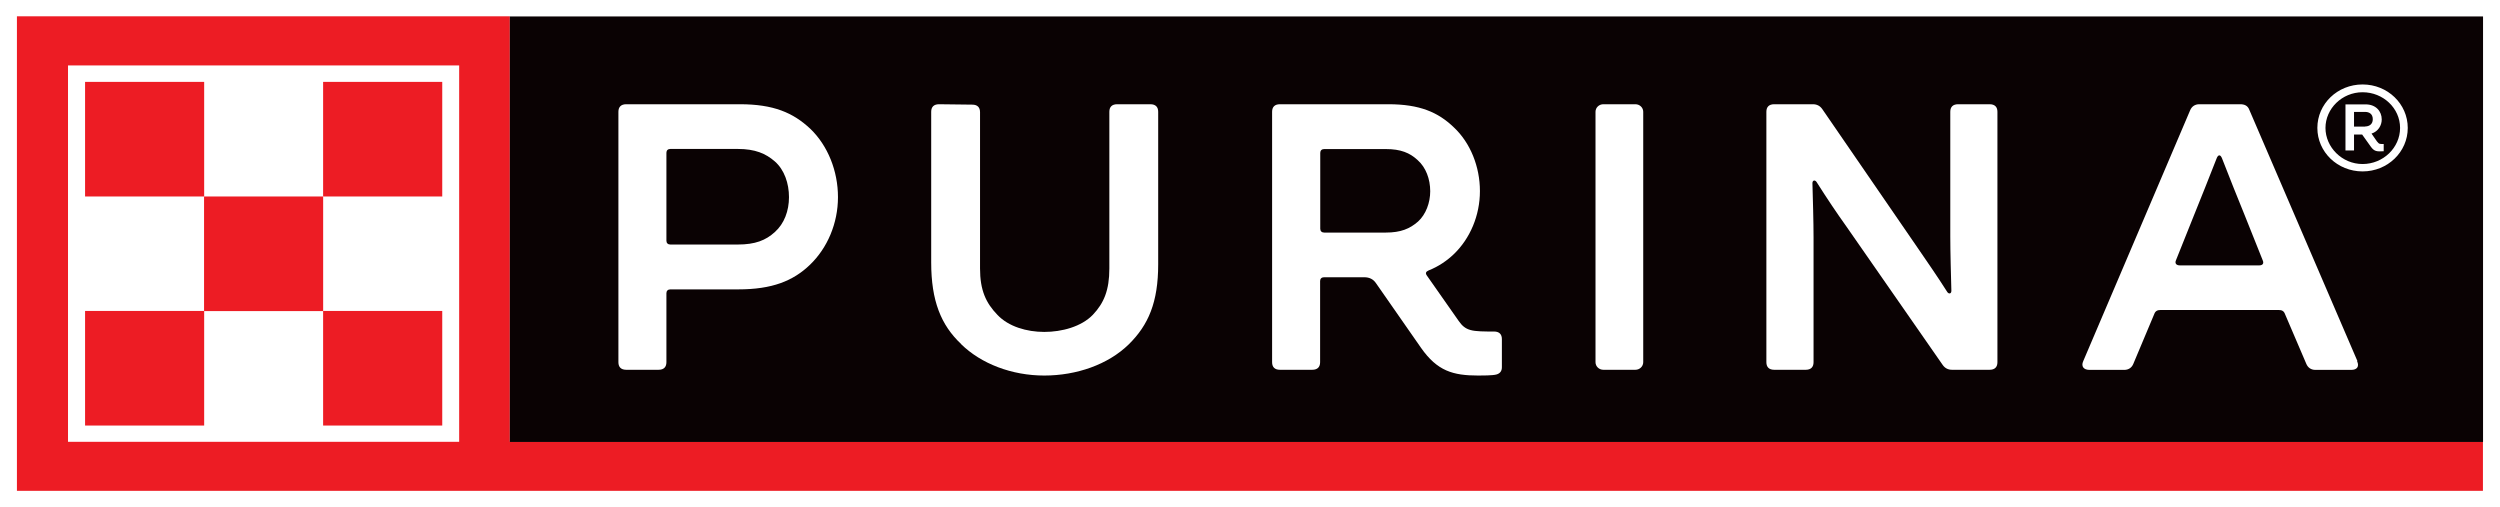
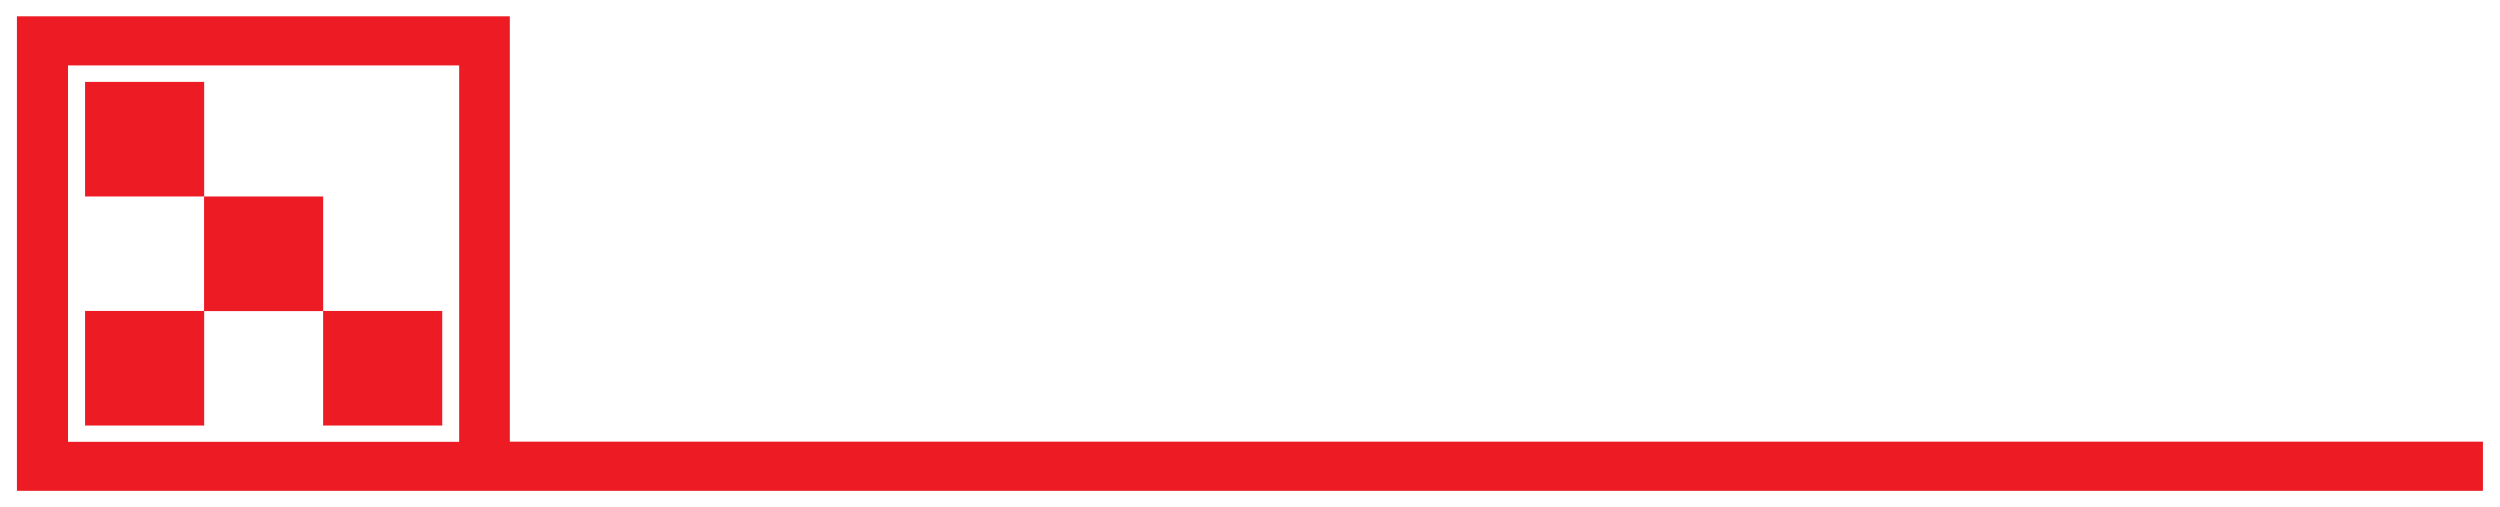
<svg xmlns="http://www.w3.org/2000/svg" width="69" height="14" viewBox="0 0 69 14" fill="none">
-   <path d="M69 0H0V14H69V0Z" fill="white" />
  <path d="M14.071 12.194V0.45H0.467V13.547H68.529V12.19H14.071V12.194ZM12.673 12.194H1.877V1.806H12.673V12.194Z" fill="#ED1C24" />
  <path d="M5.635 2.26H2.348V5.423H5.635V2.26Z" fill="#ED1C24" />
  <path d="M5.635 8.582H2.348V11.745H5.635V8.582Z" fill="#ED1C24" />
  <path d="M8.919 5.423H5.632V8.586H8.919V5.423Z" fill="#ED1C24" />
-   <path d="M12.206 2.26H8.918V5.423H12.206V2.26Z" fill="#ED1C24" />
  <path d="M12.206 8.582H8.918V11.745H12.206V8.582Z" fill="#ED1C24" />
-   <path d="M68.532 0.454H14.071V12.198H68.532V0.454Z" fill="#0A0203" />
+   <path d="M68.532 0.454H14.071H68.532V0.454Z" fill="#0A0203" />
  <path d="M48.752 3.085C48.752 2.947 48.829 2.877 48.968 2.877H50.035C50.143 2.877 50.231 2.918 50.297 3.014L52.931 6.846C53.182 7.214 53.453 7.6 53.739 8.05C53.781 8.124 53.858 8.113 53.858 8.028C53.847 7.597 53.828 6.961 53.828 6.53V3.085C53.828 2.947 53.905 2.877 54.044 2.877H54.913C55.056 2.877 55.129 2.951 55.129 3.085V9.997C55.129 10.135 55.052 10.206 54.913 10.206H53.878C53.77 10.206 53.681 10.165 53.615 10.068L50.95 6.236C50.687 5.868 50.428 5.482 50.143 5.032C50.1 4.958 50.023 4.969 50.023 5.055C50.035 5.486 50.054 6.121 50.054 6.552V9.997C50.054 10.135 49.977 10.206 49.838 10.206H48.968C48.826 10.206 48.752 10.131 48.752 9.997V3.085Z" fill="white" />
-   <path d="M45.137 2.877H44.252C44.133 2.877 44.036 2.97 44.036 3.085V9.997C44.036 10.112 44.133 10.206 44.252 10.206H45.137C45.256 10.206 45.353 10.112 45.353 9.997V3.085C45.353 2.97 45.256 2.877 45.137 2.877Z" fill="white" />
-   <path d="M41.24 9.15C40.969 9.15 40.73 9.15 40.587 9.109C40.436 9.068 40.347 8.983 40.259 8.857L39.378 7.6C39.336 7.537 39.355 7.496 39.432 7.463C39.695 7.359 39.934 7.199 40.127 7.013C40.575 6.582 40.846 5.947 40.846 5.274C40.846 4.601 40.583 3.943 40.127 3.516C39.691 3.096 39.181 2.877 38.32 2.877H35.326C35.183 2.877 35.11 2.951 35.11 3.085V9.997C35.11 10.135 35.187 10.206 35.326 10.206H36.218C36.361 10.206 36.435 10.131 36.435 9.997V7.756C36.435 7.693 36.477 7.652 36.543 7.652H37.651C37.794 7.652 37.903 7.704 37.98 7.82L39.22 9.6C39.668 10.239 40.1 10.365 40.799 10.365C40.907 10.365 41.201 10.365 41.301 10.336C41.41 10.306 41.452 10.232 41.452 10.135V9.358C41.452 9.221 41.375 9.15 41.236 9.15H41.24ZM39.139 6.114C38.911 6.314 38.66 6.419 38.246 6.419H36.547C36.481 6.419 36.439 6.378 36.439 6.314V4.218C36.439 4.155 36.481 4.114 36.547 4.114H38.246C38.66 4.114 38.911 4.218 39.127 4.419C39.355 4.62 39.474 4.943 39.474 5.278C39.474 5.593 39.355 5.917 39.139 6.114Z" fill="white" />
  <path d="M26.528 9.496C25.971 8.972 25.701 8.303 25.701 7.244V3.085C25.701 2.947 25.778 2.877 25.918 2.877L26.833 2.888C26.976 2.888 27.049 2.962 27.049 3.096V7.411C27.049 8.009 27.211 8.362 27.528 8.689C27.833 9.013 28.335 9.161 28.822 9.161C29.309 9.161 29.846 9.016 30.162 8.689C30.468 8.366 30.618 8.009 30.618 7.411V3.085C30.618 2.947 30.695 2.877 30.834 2.877H31.75C31.893 2.877 31.966 2.951 31.966 3.085V7.296C31.966 8.344 31.696 8.972 31.151 9.507C30.583 10.061 29.714 10.365 28.822 10.365C27.93 10.365 27.08 10.042 26.524 9.496" fill="white" />
  <path d="M22.367 3.557C21.889 3.107 21.344 2.877 20.421 2.877H17.284C17.142 2.877 17.068 2.951 17.068 3.085V9.997C17.068 10.135 17.145 10.206 17.284 10.206H18.177C18.32 10.206 18.393 10.131 18.393 9.997V8.091C18.393 8.028 18.435 7.987 18.501 7.987H20.374C21.309 7.987 21.889 7.756 22.356 7.307C22.835 6.846 23.128 6.166 23.128 5.441C23.128 4.716 22.846 4.018 22.367 3.557ZM21.386 6.404C21.135 6.634 20.842 6.749 20.363 6.749H18.501C18.435 6.749 18.393 6.708 18.393 6.645V4.215C18.393 4.151 18.435 4.111 18.501 4.111H20.363C20.842 4.111 21.135 4.237 21.386 4.456C21.649 4.687 21.776 5.062 21.776 5.441C21.776 5.82 21.645 6.173 21.386 6.404Z" fill="white" />
  <path d="M65.064 9.964L62.082 3.033C62.04 2.918 61.951 2.877 61.831 2.877H60.699C60.58 2.877 60.491 2.94 60.448 3.044L57.497 9.968C57.432 10.113 57.509 10.209 57.671 10.209H58.629C58.749 10.209 58.838 10.146 58.88 10.042L59.456 8.671C59.486 8.585 59.544 8.556 59.629 8.556H62.893C62.982 8.556 63.036 8.585 63.067 8.671L63.654 10.042C63.697 10.146 63.785 10.209 63.905 10.209H64.894C65.056 10.209 65.122 10.116 65.056 9.968L65.064 9.964ZM62.352 7.325H60.166C60.07 7.325 60.016 7.273 60.058 7.18L60.549 5.954C60.765 5.419 60.962 4.928 61.178 4.374C61.221 4.259 61.286 4.259 61.329 4.374C61.545 4.928 61.742 5.423 61.959 5.954L62.449 7.18C62.492 7.273 62.449 7.325 62.352 7.325Z" fill="white" />
-   <path d="M65.207 2.331C64.515 2.331 63.959 2.866 63.959 3.531C63.959 4.196 64.515 4.731 65.207 4.731C65.898 4.731 66.454 4.196 66.454 3.531C66.454 2.866 65.898 2.331 65.207 2.331ZM65.207 4.527C64.639 4.527 64.183 4.062 64.183 3.531C64.183 3 64.639 2.546 65.207 2.546C65.775 2.546 66.242 2.985 66.242 3.531C66.242 4.077 65.775 4.527 65.207 4.527Z" fill="white" />
  <path d="M65.601 3.899L65.454 3.687C65.639 3.628 65.736 3.461 65.736 3.297C65.736 3.07 65.573 2.881 65.292 2.881H64.735V4.152H64.971V3.713H65.195L65.431 4.044C65.531 4.185 65.604 4.185 65.79 4.174V3.974C65.689 3.974 65.666 3.985 65.604 3.903L65.601 3.899ZM65.28 3.494H64.971V3.089H65.28C65.38 3.089 65.489 3.137 65.489 3.29C65.489 3.431 65.388 3.49 65.28 3.49V3.494Z" fill="white" />
</svg>